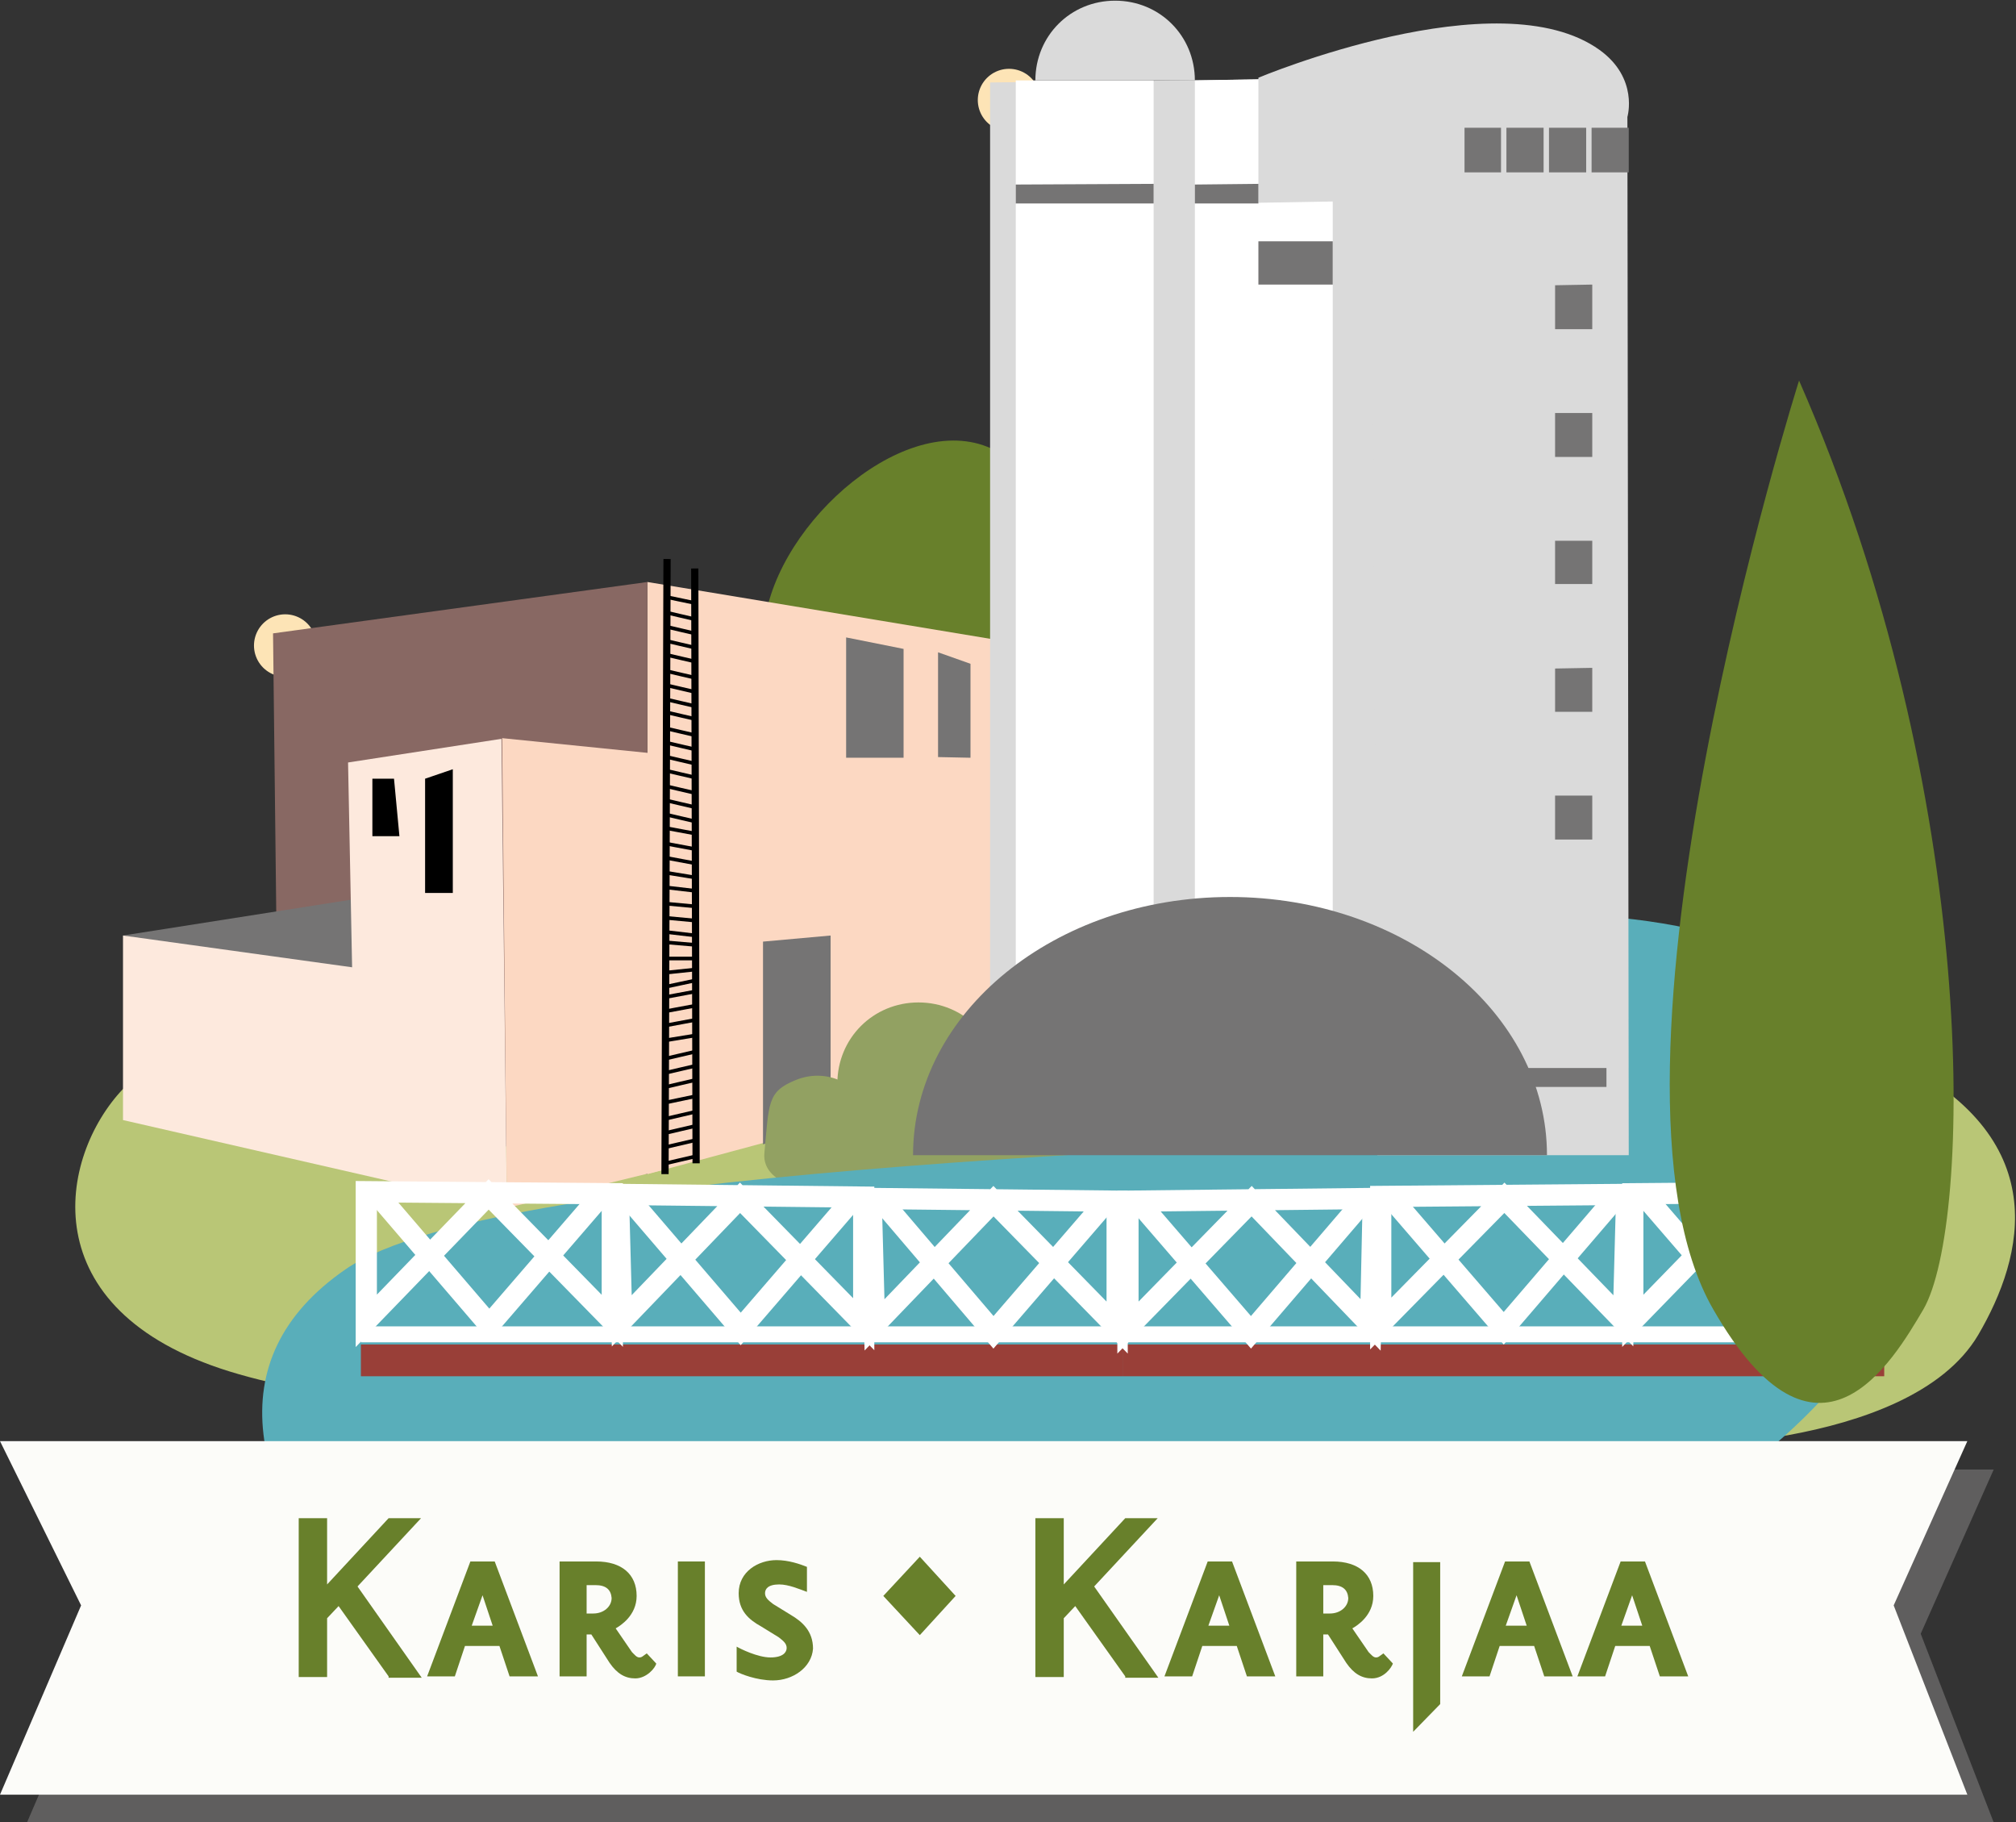
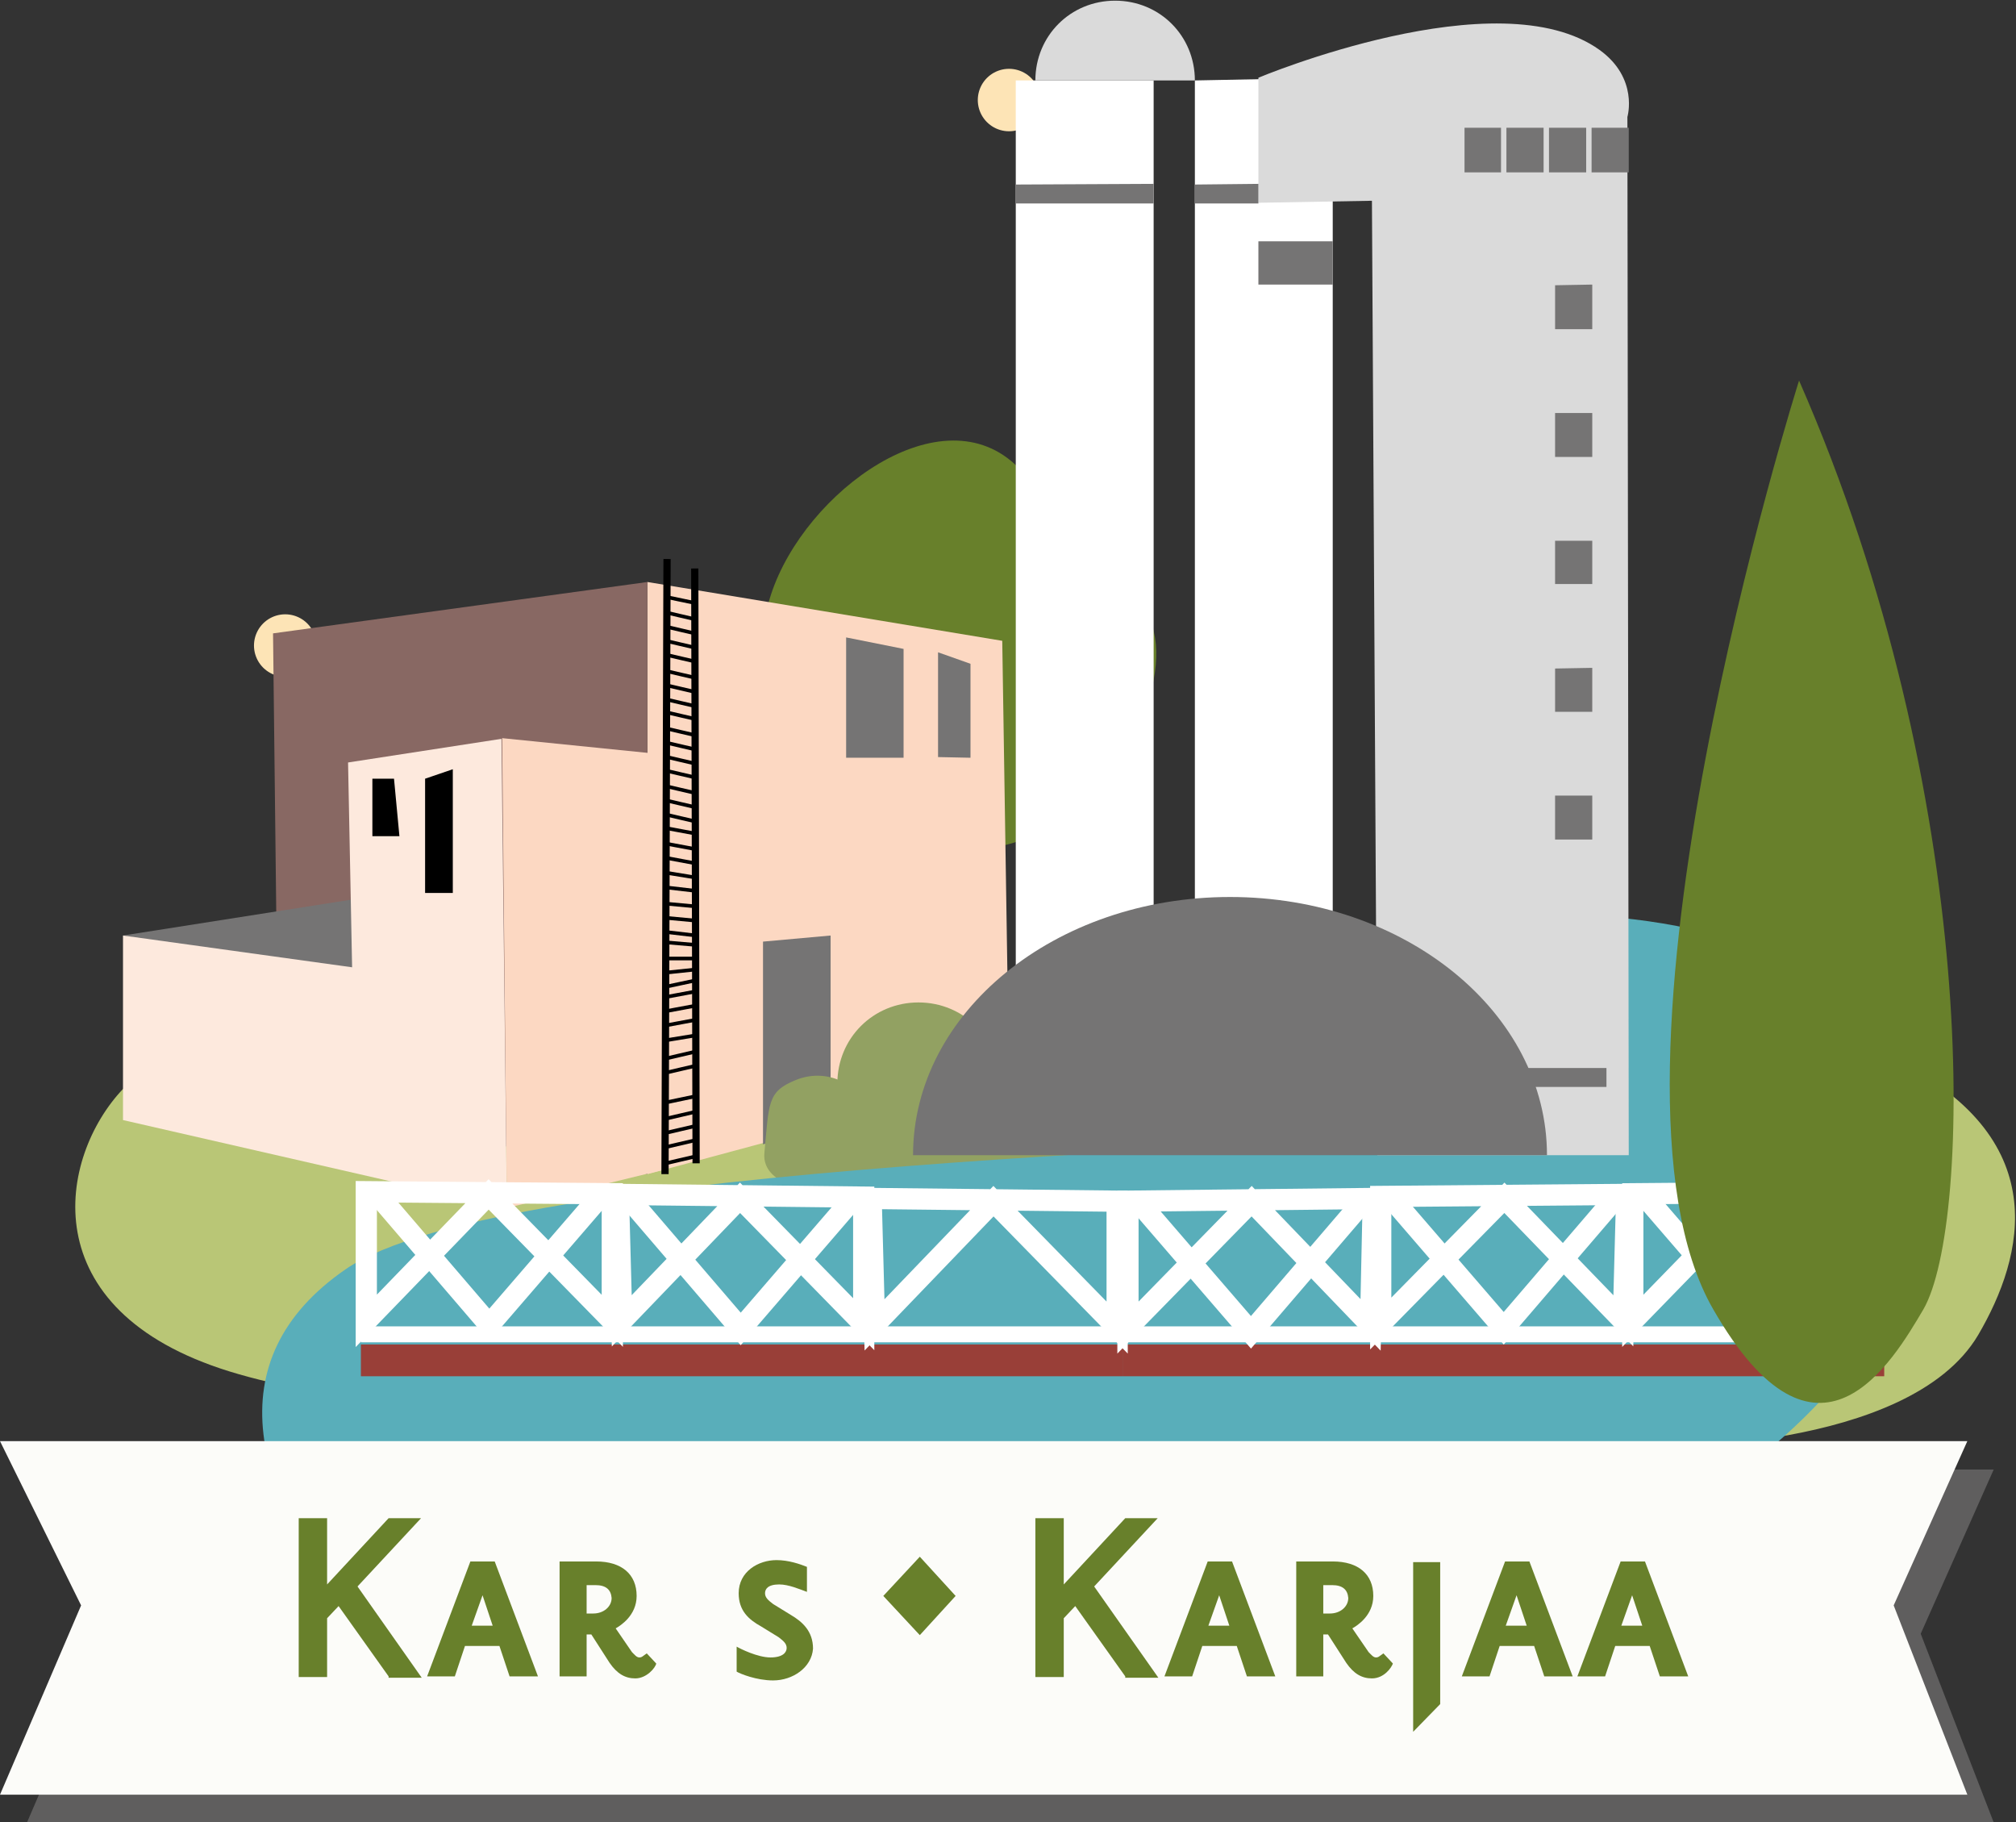
<svg xmlns="http://www.w3.org/2000/svg" id="Layer_1" viewBox="0 0 298.3 269.6">
  <rect x="0" y="0" width="298.3" height="269.6" fill="#333333" stroke="none" />
  <defs>
    <style>.cls-1{clip-path:url(#clippath-20);}.cls-2{clip-path:url(#clippath-11);}.cls-3{clip-path:url(#clippath-16);}.cls-4{stroke-width:3.14px;}.cls-4,.cls-5,.cls-6,.cls-7,.cls-8,.cls-9{fill:none;}.cls-4,.cls-9{stroke:#fff;}.cls-10{fill:#fde9dd;}.cls-10,.cls-11,.cls-12,.cls-13,.cls-14,.cls-6,.cls-15,.cls-16,.cls-17,.cls-18,.cls-19,.cls-20,.cls-21,.cls-22,.cls-23{stroke-width:0px;}.cls-11{fill:#fcd8c2;}.cls-12{fill:#5f5e5e;}.cls-24{clip-path:url(#clippath-2);}.cls-25{clip-path:url(#clippath-13);}.cls-13{fill:#59aeba;}.cls-26{clip-path:url(#clippath-15);}.cls-27{clip-path:url(#clippath-6);}.cls-5{stroke-width:1.07px;}.cls-5,.cls-7{stroke:#000;}.cls-28{clip-path:url(#clippath-7);}.cls-29{clip-path:url(#clippath-21);}.cls-15{fill:#92a162;}.cls-7{stroke-width:.54px;}.cls-30{clip-path:url(#clippath-1);}.cls-31{clip-path:url(#clippath-4);}.cls-16{fill:#dadada;}.cls-32{clip-path:url(#clippath-12);}.cls-17{fill:#fff;}.cls-8{stroke:#fde4b6;stroke-linecap:round;stroke-linejoin:round;stroke-width:9.24px;}.cls-33{clip-path:url(#clippath-22);}.cls-34{clip-path:url(#clippath-9);}.cls-18{fill:#757474;}.cls-35{clip-path:url(#clippath);}.cls-36{clip-path:url(#clippath-19);}.cls-37{clip-path:url(#clippath-3);}.cls-19{fill:#68802b;}.cls-38{clip-path:url(#clippath-8);}.cls-9{stroke-width:2.36px;}.cls-20{fill:#886863;}.cls-21{fill:#b9c676;}.cls-39{clip-path:url(#clippath-18);}.cls-40{clip-path:url(#clippath-14);}.cls-41{clip-path:url(#clippath-17);}.cls-42{clip-path:url(#clippath-5);}.cls-22{fill:#993f38;}.cls-43{clip-path:url(#clippath-10);}.cls-44{clip-path:url(#clippath-23);}.cls-23{fill:#fcfcf9;}</style>
    <clipPath id="clippath">
      <rect class="cls-6" x="11.2" width="287.1" height="269.7" />
    </clipPath>
    <clipPath id="clippath-1">
      <rect class="cls-6" x="11.2" width="287.1" height="269.7" />
    </clipPath>
    <clipPath id="clippath-2">
      <rect class="cls-6" x="11.2" width="287.1" height="269.7" />
    </clipPath>
    <clipPath id="clippath-3">
      <rect class="cls-6" x="11.2" width="287.1" height="269.7" />
    </clipPath>
    <clipPath id="clippath-4">
      <rect class="cls-6" x="11.2" width="287.1" height="269.7" />
    </clipPath>
    <clipPath id="clippath-5">
      <rect class="cls-6" x="11.2" width="287.1" height="269.7" />
    </clipPath>
    <clipPath id="clippath-6">
      <rect class="cls-6" x="11.2" width="287.1" height="269.7" />
    </clipPath>
    <clipPath id="clippath-7">
      <rect class="cls-6" x="11.2" width="287.1" height="269.7" />
    </clipPath>
    <clipPath id="clippath-8">
      <rect class="cls-6" x="11.2" width="287.1" height="269.7" />
    </clipPath>
    <clipPath id="clippath-9">
      <rect class="cls-6" x="11.2" width="287.1" height="269.7" />
    </clipPath>
    <clipPath id="clippath-10">
      <rect class="cls-6" x="11.2" width="287.1" height="269.7" />
    </clipPath>
    <clipPath id="clippath-11">
      <rect class="cls-6" x="11.2" width="287.1" height="269.7" />
    </clipPath>
    <clipPath id="clippath-12">
      <rect class="cls-6" x="11.2" width="287.1" height="269.7" />
    </clipPath>
    <clipPath id="clippath-13">
      <rect class="cls-6" x="11.2" width="287.1" height="269.7" />
    </clipPath>
    <clipPath id="clippath-14">
      <rect class="cls-6" x="11.2" width="287.1" height="269.7" />
    </clipPath>
    <clipPath id="clippath-15">
      <rect class="cls-6" x="11.2" width="287.1" height="269.7" />
    </clipPath>
    <clipPath id="clippath-16">
      <rect class="cls-6" x="11.2" width="287.1" height="269.7" />
    </clipPath>
    <clipPath id="clippath-17">
      <rect class="cls-6" x="11.2" width="287.1" height="269.7" />
    </clipPath>
    <clipPath id="clippath-18">
      <rect class="cls-6" x="11.2" width="287.1" height="269.7" />
    </clipPath>
    <clipPath id="clippath-19">
      <rect class="cls-6" x="11.2" width="287.1" height="269.7" />
    </clipPath>
    <clipPath id="clippath-20">
      <rect class="cls-6" x="11.2" width="287.1" height="269.7" />
    </clipPath>
    <clipPath id="clippath-21">
      <rect class="cls-6" x="11.2" width="287.1" height="269.7" />
    </clipPath>
    <clipPath id="clippath-22">
      <rect class="cls-6" x="11.2" width="287.1" height="269.7" />
    </clipPath>
    <clipPath id="clippath-23">
      <rect class="cls-6" x="11.2" width="287.1" height="269.7" />
    </clipPath>
  </defs>
  <g class="cls-35">
    <path class="cls-21" d="m53.3,152.2s-25.6-1.1-35.1,8.9-13.7,32.7,15.8,41.8,94.6,7.9,95.7,8.7c1.1.8,114.4,2.5,114.4,2.5,0,0,38.3.8,48.6-16.6,6.8-11.6,11.5-29.3-13-41.1s-66.3-10.2-66.3-10.2l-160.1,6h0Z" />
  </g>
  <g class="cls-30">
    <path class="cls-8" d="m149.3,14.8h0M42.2,95.5h0" />
  </g>
  <g class="cls-24">
    <path class="cls-19" d="m132.7,124.5c-15.2-5-23.6-21.4-18.6-36.6,5-15.2,25.4-30.1,36.6-18.7,18.4,18.7,23.6,21.4,18.6,36.6-4.9,15.3-21.4,23.6-36.6,18.7" />
  </g>
  <polygon class="cls-11" points="95.8 86.1 95.8 173.7 149.3 159.3 148.3 94.8 95.8 86.1" />
  <polygon class="cls-20" points="40.4 93.7 41.2 163 95.8 173.7 95.8 86.1 40.4 93.7" />
  <polygon class="cls-18" points="58.3 132.1 18.2 138.4 58.3 145.6 58.3 132.1" />
  <polygon class="cls-18" points="125.2 94.3 125.2 112.1 133.7 112.1 133.7 96 125.2 94.3" />
  <polygon class="cls-18" points="112.9 139.3 112.9 169.3 122.9 166.1 122.9 138.4 112.9 139.3" />
  <polygon class="cls-18" points="138.8 96.5 138.8 112 143.6 112.1 143.6 98.2 138.8 96.5" />
  <polygon class="cls-11" points="74.3 109.2 75 178.7 98.4 173 98 111.6 74.3 109.2" />
  <polygon class="cls-10" points="52.1 143.1 18.2 138.4 18.2 165.7 75 178.7 74.2 109.3 51.5 112.8 52.1 143.1" />
  <line class="cls-5" x1="98.7" y1="82.7" x2="98.4" y2="173.7" />
  <line class="cls-5" x1="102.8" y1="84.1" x2="103" y2="172.1" />
  <line class="cls-7" x1="98.5" y1="88.3" x2="102.8" y2="89.2" />
  <line class="cls-7" x1="98.5" y1="90.6" x2="102.8" y2="91.6" />
  <line class="cls-7" x1="98.5" y1="92.7" x2="102.8" y2="93.7" />
  <line class="cls-7" x1="98.5" y1="94.8" x2="102.8" y2="95.8" />
  <line class="cls-7" x1="98.7" y1="96.9" x2="103" y2="97.9" />
  <line class="cls-7" x1="98.7" y1="99.3" x2="103" y2="100.3" />
  <line class="cls-7" x1="98.7" y1="101.4" x2="103" y2="102.4" />
  <line class="cls-7" x1="98.7" y1="103.5" x2="103" y2="104.5" />
  <line class="cls-7" x1="98.7" y1="105.4" x2="103" y2="106.4" />
  <line class="cls-7" x1="98.7" y1="107.8" x2="103" y2="108.8" />
  <line class="cls-7" x1="98.7" y1="109.9" x2="103" y2="110.9" />
  <line class="cls-7" x1="98.7" y1="112" x2="103" y2="113" />
  <line class="cls-7" x1="98.5" y1="114" x2="102.8" y2="115" />
  <line class="cls-7" x1="98.5" y1="116.3" x2="102.8" y2="117.3" />
  <line class="cls-7" x1="98.5" y1="118.4" x2="102.8" y2="119.4" />
  <line class="cls-7" x1="98.5" y1="120.5" x2="102.8" y2="121.5" />
  <line class="cls-7" x1="98.5" y1="172.1" x2="102.8" y2="171.1" />
  <line class="cls-7" x1="98.5" y1="169.7" x2="102.8" y2="168.7" />
  <line class="cls-7" x1="98.5" y1="167.6" x2="102.8" y2="166.6" />
  <line class="cls-7" x1="98.5" y1="165.5" x2="102.8" y2="164.5" />
  <line class="cls-7" x1="98.5" y1="163.1" x2="102.8" y2="162.2" />
-   <line class="cls-7" x1="98.5" y1="160.8" x2="102.8" y2="159.8" />
  <line class="cls-7" x1="98.5" y1="158.7" x2="102.8" y2="157.7" />
  <line class="cls-7" x1="98.5" y1="156.6" x2="102.8" y2="155.6" />
  <line class="cls-7" x1="98.5" y1="153.9" x2="102.8" y2="153.2" />
  <line class="cls-7" x1="98.5" y1="151.7" x2="102.8" y2="150.9" />
  <line class="cls-7" x1="98.5" y1="149.6" x2="102.8" y2="148.8" />
  <line class="cls-7" x1="98.5" y1="147.5" x2="102.8" y2="146.7" />
  <line class="cls-7" x1="98.5" y1="122.5" x2="102.8" y2="123.3" />
  <line class="cls-7" x1="98.5" y1="124.8" x2="102.8" y2="125.6" />
  <line class="cls-7" x1="98.5" y1="126.9" x2="102.8" y2="127.7" />
  <line class="cls-7" x1="98.5" y1="129.1" x2="102.8" y2="129.8" />
  <line class="cls-7" x1="98.7" y1="131.3" x2="103" y2="131.8" />
  <line class="cls-7" x1="98.7" y1="133.7" x2="103" y2="134.1" />
  <line class="cls-7" x1="98.7" y1="135.8" x2="103" y2="136.2" />
  <line class="cls-7" x1="98.7" y1="137.9" x2="103" y2="138.4" />
  <line class="cls-7" x1="98.4" y1="139.4" x2="103.1" y2="139.8" />
  <line class="cls-7" x1="98.4" y1="141.8" x2="103.1" y2="141.8" />
  <line class="cls-7" x1="98.4" y1="143.9" x2="103.2" y2="143.4" />
  <line class="cls-7" x1="98.4" y1="146" x2="103.1" y2="145" />
  <polygon class="cls-14" points="55.1 115.2 55.1 123.7 59.1 123.7 58.3 115.2 55.1 115.2" />
  <polygon class="cls-14" points="62.9 115.2 62.9 132.1 67 132.1 67 113.8 62.9 115.2" />
  <g class="cls-37">
    <path class="cls-15" d="m143.7,181.6c-6.6,0-12-5.3-12-12s5.3-12,12-12,12,5.3,12,12-5.4,12-12,12" />
  </g>
  <g class="cls-31">
    <path class="cls-15" d="m125,193.2c-7.4,2.1-19.9-6.1-13.5-9.9,5.8-3.4,5.3-12,12-12s12,5.3,12,12-4.2,8.2-10.5,9.9" />
  </g>
  <g class="cls-42">
    <path class="cls-15" d="m159.4,189.2c-5.8-3.2-9-3.9-9-10.6s5.3-13.6,12-13.6,13.5.2,12,13.6c-.7,6.6-4,16.7-15,10.6" />
  </g>
  <g class="cls-27">
    <path class="cls-15" d="m153.6,175c-6.6,0-12-5.3-12-12s6.1-15.1,12-12c9.6,5,12,5.3,12,12s-5.4,12-12,12" />
  </g>
  <g class="cls-28">
    <path class="cls-15" d="m128.5,164.3c1.8,4.2-.4,9.1-4.6,10.8-4.2,1.8-11.2,0-10.8-4.5.7-7.4.4-9.1,4.6-10.8,4.3-1.8,9.1.2,10.8,4.5" />
  </g>
  <g class="cls-38">
    <path class="cls-15" d="m126.3,164.4c1.2,3-.3,6.3-3.1,7.4-3,1.2-7.8,0-7.4-3.2.5-5.2.3-6.3,3.1-7.4,2.8-1.1,6.1.3,7.4,3.2" />
  </g>
  <g class="cls-34">
    <path class="cls-15" d="m135.9,172.3c-6.6,0-12-5.3-12-12s5.3-12,12-12,12,5.3,12,12-5.4,12-12,12" />
  </g>
  <g class="cls-43">
    <path class="cls-15" d="m135.3,185.2c-4.6,0-8.3-3.6-8.3-8s3.8-8,8.3-8,4.3,5,8.3,8c3.6,2.6-3.7,8-8.3,8" />
  </g>
  <g class="cls-2">
    <path class="cls-15" d="m129.2,178c-4.6,0-8.3-3.6-8.3-8s3.8-8,8.3-8,8.3,3.6,8.3,8-3.8,8-8.3,8" />
  </g>
  <g class="cls-32">
    <path class="cls-15" d="m125,183.7c-2.3,0-3-2.1-4.2-4-1.6-2.5,1.8-4,4.2-4s4.2,1.8,4.2,4-2,4-4.2,4" />
  </g>
  <g class="cls-25">
    <path class="cls-15" d="m165.6,181.1c-1.8,0-3.1-1.4-3.1-3.1s1.4-3.1,3.1-3.1,3.1,1.4,3.1,3.1-1.4,3.1-3.1,3.1" />
  </g>
  <g class="cls-40">
    <path class="cls-15" d="m132.2,163.7c-1.8,0-3.1-1.3-3.1-3s1.4-3,3.1-3,3.1,1.3,3.1,3c0,1.6-1.3,3-3.1,3" />
  </g>
  <g class="cls-26">
    <path class="cls-15" d="m157.3,166.6c-1.8,0-3.1-1.3-3.1-3s1.4-3,3.1-3,3.1,1.3,3.1,3c-.1,1.6-1.4,3-3.1,3" />
  </g>
  <g class="cls-3">
    <path class="cls-15" d="m152,185.5c-4.6,0-11.2-4.6-8.3-8,4.3-5.2,3.8-8,8.3-8s8.3,3.6,8.3,8-3.7,8-8.3,8" />
  </g>
  <g class="cls-41">
    <path class="cls-15" d="m160.3,179.7c-2.3,0-4.2-1.8-4.2-4s1.8-4,4.2-4,4.2,1.8,4.2,4-1.8,4-4.2,4" />
  </g>
  <g class="cls-39">
-     <path class="cls-15" d="m128,186.1c-4.1,1-4.2-1.8-4.2-4s1.8-4,4.2-4,4.2,1.8,4.2,4-1.9,3.4-4.2,4" />
-   </g>
+     </g>
  <g class="cls-36">
    <path class="cls-13" d="m215.6,135.4s46.8,26.4,2.2,31.8c-23.8,2.8-143.5,4.5-166.7,20.6-19.1,13.2-14.7,33.3,4.5,55.7,14.7,17.1,72.8,44.7,105.2,9.2,17.3-19,81.7-21.8,101.8-39,21.5-18.4,31.3-43.9,2.7-69.6-12.8-11.5-49.7-8.7-49.7-8.7" />
  </g>
-   <polygon class="cls-16" points="146.5 12.2 146.5 147.4 210.2 147.4 210.2 11.5 146.5 12.2" />
  <polygon class="cls-17" points="150.3 11.9 150.3 147.8 170.7 147.8 170.7 11.9 150.3 11.9" />
  <polygon class="cls-17" points="176.8 11.9 176.8 147.4 197.2 147.4 197.2 11.5 176.8 11.9" />
  <g class="cls-1">
    <path class="cls-16" d="m176.8,11.9c0-6.6-5.2-11.8-11.8-11.8s-11.8,5.2-11.8,11.8h23.6Z" />
  </g>
  <g class="cls-29">
    <path class="cls-16" d="m203,29.7l-16.8.3V11.5s35.5-14.9,50.5-4.1c5.8,4.2,4.1,9.9,4.1,9.9l.2,153.6h-37.2l-.8-141.2h0Z" />
  </g>
  <polygon class="cls-18" points="222.9 18.9 222.9 25.5 228.4 25.5 228.4 18.9 222.9 18.9" />
  <polygon class="cls-18" points="216.7 18.9 216.7 25.5 222.1 25.5 222.1 18.9 216.7 18.9" />
  <polygon class="cls-18" points="229.2 18.9 229.2 25.5 234.7 25.5 234.7 18.9 229.2 18.9" />
  <polygon class="cls-18" points="235.5 18.9 235.5 25.5 241 25.5 241 18.9 235.5 18.9" />
  <polygon class="cls-18" points="230.1 42.2 230.1 48.7 235.6 48.7 235.6 42.1 230.1 42.2" />
  <polygon class="cls-18" points="230.1 61.1 230.1 67.6 235.6 67.6 235.6 61.1 230.1 61.1" />
  <polygon class="cls-18" points="230.1 80 230.1 86.4 235.6 86.4 235.6 80 230.1 80" />
  <polygon class="cls-18" points="230.1 98.9 230.1 105.3 235.6 105.3 235.6 98.8 230.1 98.9" />
  <polygon class="cls-18" points="230.1 117.7 230.1 124.2 235.6 124.2 235.6 117.7 230.1 117.7" />
  <g class="cls-33">
    <path class="cls-18" d="m228.9,170.9c0-21.1-21-38.2-46.9-38.2s-46.9,17.1-46.9,38.2h93.8Z" />
  </g>
  <polygon class="cls-18" points="220 158 220 160.8 237.7 160.8 237.7 158 220 158" />
  <polygon class="cls-18" points="186.2 35.7 186.2 42.1 197.2 42.1 197.2 35.7 186.2 35.7" />
  <polygon class="cls-18" points="150.3 27.3 150.3 30.1 170.7 30.1 170.7 27.2 150.3 27.3" />
  <polygon class="cls-18" points="176.8 27.3 176.8 30.1 186.2 30.1 186.2 27.2 176.8 27.3" />
  <rect class="cls-22" x="53.4" y="198.9" width="112.7" height="4.7" />
  <rect class="cls-22" x="166.1" y="198.9" width="112.7" height="4.7" />
  <polygon class="cls-4" points="91.5 176.7 92 195.4 109.5 177.2 127.8 195.9 127.8 177.1 91.5 176.7" />
  <polyline class="cls-4" points="126.6 176.9 109.6 196.6 92.7 176.9" />
  <polygon class="cls-4" points="128.9 177.3 129.4 196 147 177.7 165.3 196.4 165.3 177.7 128.9 177.3" />
-   <polyline class="cls-4" points="164 177.4 147 197.1 130.2 177.4" />
  <polygon class="cls-4" points="54.2 176.3 54.2 195.4 72.3 176.7 90.6 195.4 90.6 176.6 54.2 176.3" />
  <polyline class="cls-4" points="89.4 176.3 72.4 196 55.5 176.3" />
  <line class="cls-9" x1="53.4" y1="197.4" x2="166.1" y2="197.4" />
  <polygon class="cls-4" points="240.7 176.7 240.2 195.4 222.6 177.2 204.3 195.8 204.3 177 240.7 176.7" />
  <polyline class="cls-4" points="205.5 176.8 222.5 196.5 239.4 176.8" />
  <polygon class="cls-4" points="203.2 177.3 202.8 196 185.2 177.7 166.9 196.4 166.9 177.7 203.2 177.3" />
  <polyline class="cls-4" points="168.1 177.4 185.1 197.1 202 177.4" />
  <polygon class="cls-4" points="277.9 176.3 278 195.4 259.8 176.7 241.6 195.4 241.6 176.6 277.9 176.3" />
  <polyline class="cls-4" points="242.8 176.3 259.8 196 276.6 176.3" />
  <line class="cls-9" x1="278.7" y1="197.4" x2="166.1" y2="197.4" />
  <g class="cls-44">
    <path class="cls-19" d="m266.2,56.3s-32.6,102.9-12.7,137.4c15.4,26.8,26.5,7.8,31.1,0,7.2-12.5,8.6-75.9-18.4-137.4" />
  </g>
  <polygon class="cls-12" points="4 217.4 295 217.4 284.2 241.7 295 269.6 4 269.6 16 241.7 4 217.4" />
  <polygon class="cls-23" points="0 213.2 291.1 213.2 280.2 237.5 291.1 265.5 0 265.5 12 237.5 0 213.2" />
  <path class="cls-19" d="m57.5,248l-7.4-10.4-1.7,1.8v8.7h-4.2v-23.5h4.2v9.8l9.1-9.8h4.8l-9.4,10.1,9.5,13.5h-4.9v-.2Z" />
  <path class="cls-19" d="m75.4,248l-1.5-4.5h-5.1l-1.5,4.5h-4.1l6.4-17h3.6l6.4,17h-4.2Zm-4-12l-1.6,4.5h3.1l-1.5-4.5h0Z" />
  <path class="cls-19" d="m94,248.3c-1.5,0-2.7-.7-3.8-2.3l-2.7-4.2h-.7v6.2h-4v-17h5.4c3.8,0,6,1.9,6,5.1,0,2.9-2.4,4.4-3.1,4.8l2.4,3.5c.4.4.7.8,1.1.8s.5-.2,1.1-.6l1.4,1.5c-.1.6-1.4,2.2-3.1,2.2h0Zm-5.9-13.8h-1.3v4.2h1c1.5,0,2.7-1,2.7-2.3-.1-1.2-.8-1.9-2.4-1.9h0Z" />
-   <path class="cls-19" d="m100.3,248v-17h4v17h-4Z" />
  <path class="cls-19" d="m114.4,248.6c-2.5,0-4.9-1-5.4-1.3v-3.7c.5.3,3.1,1.6,5,1.6s2.4-.8,2.4-1.4-.4-1-1.2-1.6l-2.6-1.6c-1.8-1-3.3-2.3-3.3-4.9,0-3.2,2.9-4.9,5.6-4.9,1.8,0,3.5.6,4.5,1v3.7c-1.1-.4-2.7-1.1-4.1-1.1-1.7,0-2.1.7-2.1,1.3s.4,1,1.2,1.6l2.6,1.6c1.7,1,3.3,2.4,3.3,5-.2,2.8-3,4.7-5.9,4.7h0Z" />
-   <path class="cls-19" d="m136.1,241.9l-5.4-5.8,5.4-5.8,5.3,5.8-5.3,5.8Z" />
+   <path class="cls-19" d="m136.1,241.9l-5.4-5.8,5.4-5.8,5.3,5.8-5.3,5.8" />
  <path class="cls-19" d="m166.5,248l-7.4-10.4-1.7,1.8v8.7h-4.2v-23.5h4.2v9.8l9.1-9.8h4.8l-9.4,10.1,9.5,13.5h-4.9v-.2Z" />
  <path class="cls-19" d="m184.5,248l-1.5-4.5h-5.1l-1.5,4.5h-4.1l6.4-17h3.6l6.4,17h-4.2Zm-4.1-12l-1.6,4.5h3.1l-1.5-4.5h0Z" />
  <path class="cls-19" d="m203,248.3c-1.5,0-2.7-.7-3.8-2.3l-2.7-4.2h-.7v6.2h-4v-17h5.4c3.8,0,6,1.9,6,5.1,0,2.9-2.4,4.4-3.1,4.8l2.4,3.5c.4.4.7.8,1.1.8s.5-.2,1.1-.6l1.4,1.5c-.2.6-1.3,2.2-3.1,2.2h0Zm-5.9-13.8h-1.3v4.2h1c1.5,0,2.7-1,2.7-2.3-.1-1.2-.8-1.9-2.4-1.9h0Z" />
  <path class="cls-19" d="m209.1,256.2v-25.1h4v21l-4,4.1Z" />
  <path class="cls-19" d="m228.5,248l-1.5-4.5h-5.1l-1.5,4.5h-4.1l6.4-17h3.6l6.4,17h-4.2Zm-4.1-12l-1.6,4.5h3.1l-1.5-4.5h0Z" />
  <path class="cls-19" d="m245.6,248l-1.5-4.5h-5.1l-1.5,4.5h-4.1l6.4-17h3.6l6.4,17h-4.2Zm-4.1-12l-1.6,4.5h3.1l-1.5-4.5h0Z" />
</svg>